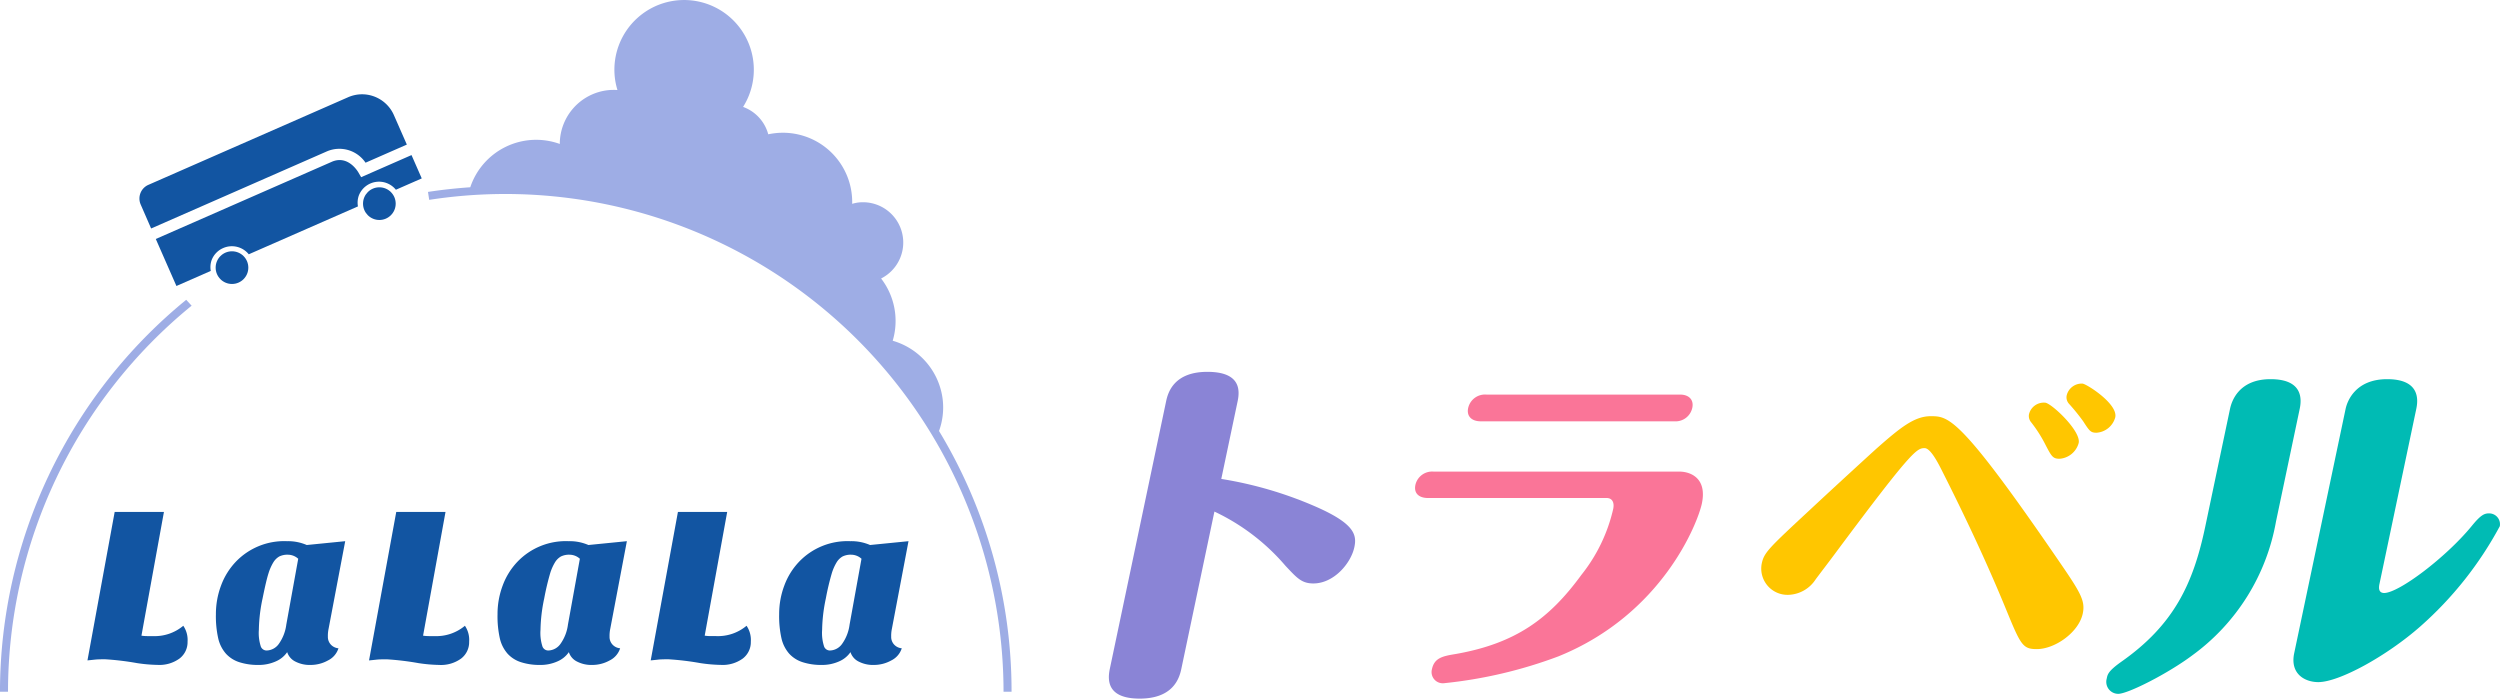
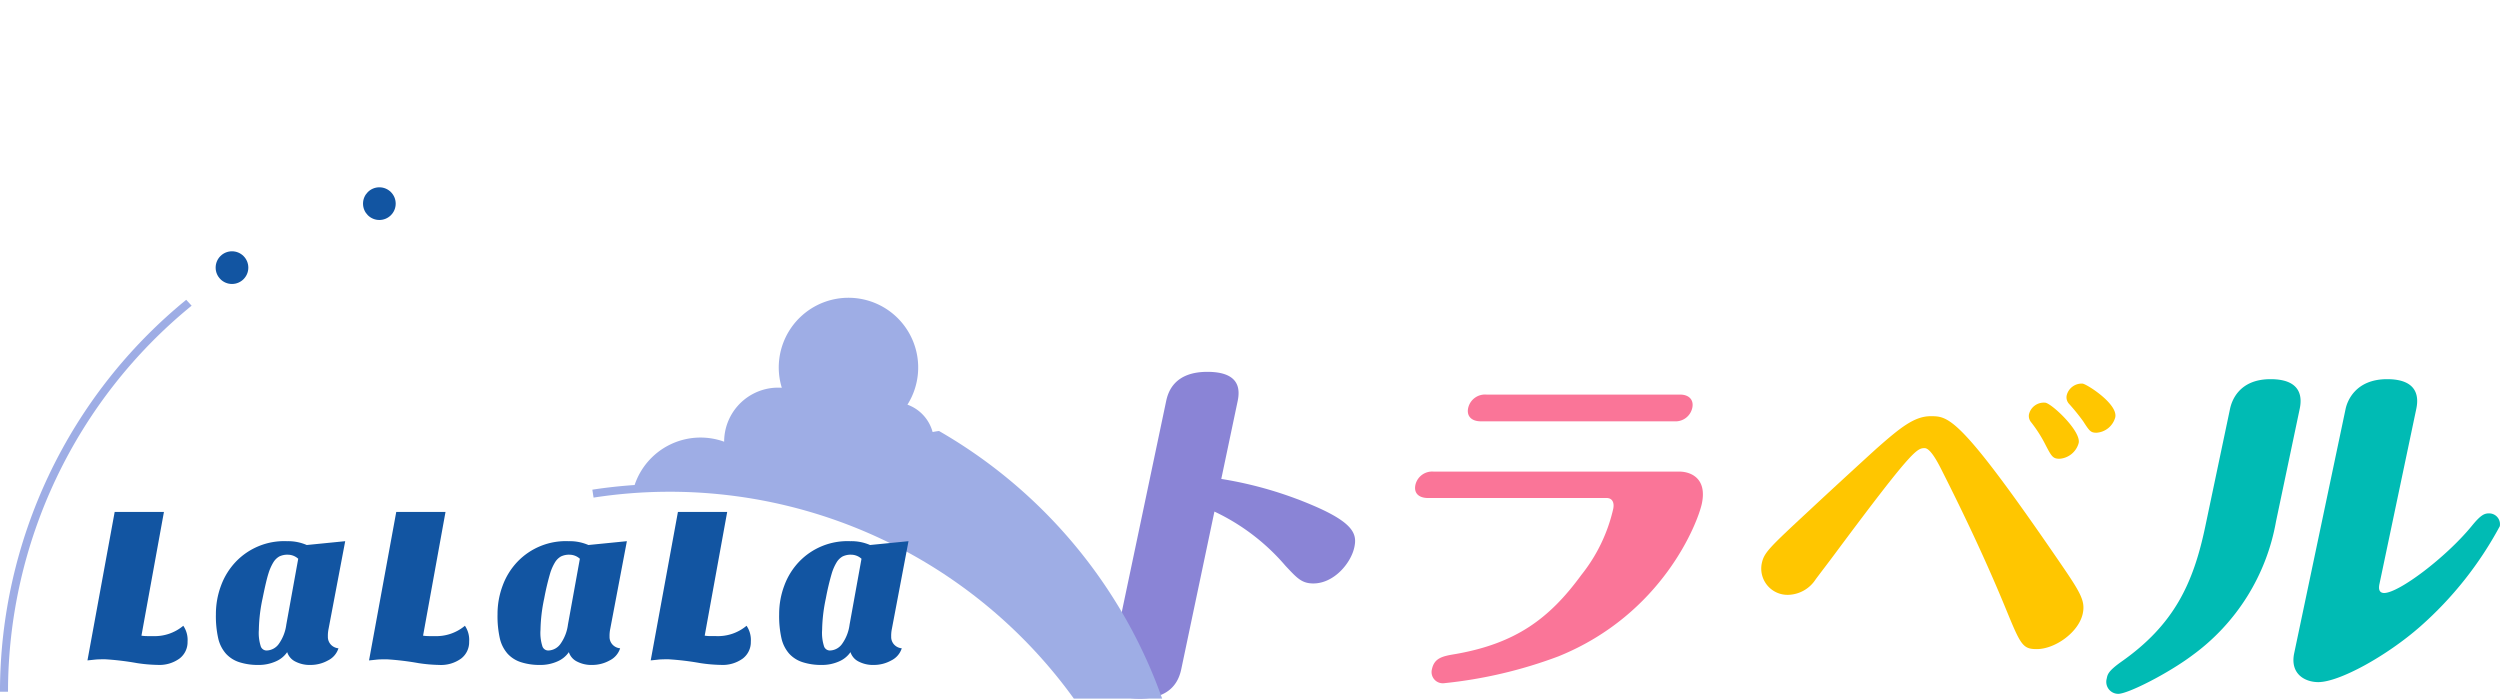
<svg xmlns="http://www.w3.org/2000/svg" width="277.087" height="77.43" viewBox="0 0 277.087 77.43">
  <g transform="translate(-30.002 -20.183)">
    <path d="M160.934,94.321c-.223,1.057-.916,3.292-4.615,3.292-3.577,0-3.584-1.991-3.311-3.292l6.243-29.673c.213-1.016.907-3.252,4.565-3.252,3.618,0,3.634,1.951,3.36,3.252l-1.813,8.618a43.106,43.106,0,0,1,10.229,2.967c4.548,1.951,4.811,3.211,4.52,4.593-.376,1.788-2.269,4.024-4.545,4.024-1.3,0-1.823-.61-3.085-1.951a23.543,23.543,0,0,0-7.88-6.016Z" fill="#8a84d6" />
    <path d="M216.121,72.452c1.219,0,3.106.692,2.508,3.537-.436,2.073-4.33,12.275-15.923,16.95a50.538,50.538,0,0,1-12.656,2.967,1.242,1.242,0,0,1-1.341-1.545c.274-1.3,1.243-1.463,2.717-1.706,6.588-1.179,10.3-3.9,13.838-8.74A18.224,18.224,0,0,0,208.8,76.6c.162-.773-.15-1.22-.72-1.22h-19.8c-1.016,0-1.6-.528-1.4-1.463a1.9,1.9,0,0,1,2.015-1.464Zm.089-8.536c.975,0,1.546.57,1.358,1.464a1.894,1.894,0,0,1-1.982,1.5H194.124c-1.017,0-1.588-.569-1.4-1.464a1.911,1.911,0,0,1,2.024-1.5Z" fill="#fa7598" />
    <path d="M258.145,82.289c2.458,3.577,3,4.471,2.7,5.894-.437,2.074-3.066,3.943-5.1,3.943-1.545,0-1.776-.447-3.362-4.309-2.148-5.243-4.566-10.365-7.092-15.365-.485-.975-1.322-2.6-1.972-2.6-.854,0-1.385.2-9.942,11.706-.569.773-1.632,2.155-2.144,2.846a3.734,3.734,0,0,1-3,1.707,2.911,2.911,0,0,1-2.972-3.455c.257-1.219.716-1.666,5.313-5.934,2.48-2.317,6.608-6.1,7.51-6.91,2.543-2.236,4.109-3.5,5.9-3.5C245.977,66.315,247.2,66.315,258.145,82.289Zm2.248-13.007a2.373,2.373,0,0,1-2.115,1.748c-.732,0-.884-.244-1.522-1.463a14.875,14.875,0,0,0-1.647-2.6,1.07,1.07,0,0,1-.227-.854,1.686,1.686,0,0,1,1.777-1.3C257.31,64.811,260.675,67.941,260.393,69.282Zm4.054-2.845a2.314,2.314,0,0,1-2.067,1.707c-.65,0-.778-.163-1.483-1.26a22.62,22.62,0,0,0-1.581-1.951,1.061,1.061,0,0,1-.251-.935,1.716,1.716,0,0,1,1.738-1.3C261.209,62.7,264.763,64.933,264.447,66.437Z" fill="#ffc600" />
    <path d="M282.263,77.98a23.373,23.373,0,0,1-9.278,14.837c-2.655,1.992-7.117,4.268-8.214,4.268a1.327,1.327,0,0,1-1.276-1.667c.094-.447.111-.812,1.593-1.869,5.863-4.106,8-8.658,9.333-15L277.166,65.5c.163-.772.916-3.292,4.493-3.292,3.7,0,3.426,2.357,3.23,3.292Zm11.461,6.951c-.077.366-.124.976.526.976,1.626,0,6.845-3.943,9.686-7.4.988-1.219,1.4-1.423,1.925-1.423a1.2,1.2,0,0,1,1.205,1.423,40.125,40.125,0,0,1-8.8,11.1c-3.741,3.292-9,6.178-11.318,6.178-1.464,0-3.155-.894-2.668-3.211L289.977,65.5c.163-.772,1.028-3.292,4.605-3.292,3.7,0,3.426,2.357,3.229,3.292Z" fill="#00bbb4" />
-     <path d="M45.569,41.588a1.647,1.647,0,0,1,.881-.918l22.13-9.708a3.9,3.9,0,0,1,1.263-.318,3.86,3.86,0,0,1,3.818,2.3l1.433,3.264-4.577,2.008a3.5,3.5,0,0,0-4.265-1.263l-19.5,8.554L45.6,42.862A1.656,1.656,0,0,1,45.569,41.588Zm1.7,5.083,19.5-8.552c1.77-.777,2.857,1,2.974,1.208l.286.494,5.583-2.449,1.134,2.585-2.866,1.257a2.4,2.4,0,0,0-4.105.635,2.346,2.346,0,0,0-.1,1.211l-12.1,5.307a2.407,2.407,0,0,0-2.829-.694A2.38,2.38,0,0,0,53.462,49a2.347,2.347,0,0,0-.1,1.211l-3.806,1.67Z" fill="#1255a2" />
    <circle cx="1.811" cy="1.811" r="1.811" transform="translate(53.903 48.035)" fill="#1255a2" />
    <circle cx="1.811" cy="1.811" r="1.811" transform="translate(70.237 40.943)" fill="#1255a2" />
-     <path d="M134.078,67.952a7.638,7.638,0,0,0,.413-3.446,7.729,7.729,0,0,0-5.546-6.556,7.7,7.7,0,0,0-1.286-6.9,4.465,4.465,0,0,0-2.526-8.422,4.373,4.373,0,0,0-.68.147,7.679,7.679,0,0,0-8.592-7.824c-.241.028-.477.069-.71.117a4.457,4.457,0,0,0-2.789-3.035,7.727,7.727,0,1,0-14.214-3.246,7.829,7.829,0,0,0,.289,1.374,6.093,6.093,0,0,0-1.07.021,6,6,0,0,0-5.321,5.956,7.7,7.7,0,0,0-9.922,4.8c-1.574.109-3.141.278-4.687.517l.136.879a55.215,55.215,0,0,1,63.656,54.519h.889A55.718,55.718,0,0,0,134.078,67.952Z" fill="#9eade5" />
+     <path d="M134.078,67.952c-.241.028-.477.069-.71.117a4.457,4.457,0,0,0-2.789-3.035,7.727,7.727,0,1,0-14.214-3.246,7.829,7.829,0,0,0,.289,1.374,6.093,6.093,0,0,0-1.07.021,6,6,0,0,0-5.321,5.956,7.7,7.7,0,0,0-9.922,4.8c-1.574.109-3.141.278-4.687.517l.136.879a55.215,55.215,0,0,1,63.656,54.519h.889A55.718,55.718,0,0,0,134.078,67.952Z" fill="#9eade5" />
    <path d="M30,96.848h.89A55.251,55.251,0,0,1,51.241,54.065l-.6-.654A56.144,56.144,0,0,0,30,96.848Z" fill="#9eade5" />
    <path d="M50.317,89.539a2.786,2.786,0,0,1,.474,1.757,2.286,2.286,0,0,1-.886,1.871,3.788,3.788,0,0,1-2.43.71,16.984,16.984,0,0,1-2.294-.2,30.763,30.763,0,0,0-3.528-.424c-.524,0-.893.012-1.109.036s-.5.055-.848.088l3.017-16.455h5.46L45.679,90.637a4.26,4.26,0,0,0,.624.048h.623A4.928,4.928,0,0,0,50.317,89.539Z" fill="#1255a2" />
    <path d="M55.042,92.631a3.869,3.869,0,0,1-.848-1.672,11.17,11.17,0,0,1-.262-2.692,8.983,8.983,0,0,1,.573-3.192,7.683,7.683,0,0,1,1.621-2.617,7.419,7.419,0,0,1,5.684-2.293A5.2,5.2,0,0,1,64,80.589l4.263-.424-1.845,9.723a3.744,3.744,0,0,0-.075.848,1.243,1.243,0,0,0,.337.9,1.3,1.3,0,0,0,.835.4,2.254,2.254,0,0,1-1.16,1.346,3.961,3.961,0,0,1-1.931.5,3.462,3.462,0,0,1-1.709-.386,1.778,1.778,0,0,1-.884-1.034,2.9,2.9,0,0,1-1.247,1.02,4.61,4.61,0,0,1-1.982.4,6.687,6.687,0,0,1-2.057-.3A3.411,3.411,0,0,1,55.042,92.631ZM60.3,82.508a5.439,5.439,0,0,0-.536,1.21q-.249.76-.66,2.792a17.893,17.893,0,0,0-.412,3.477,4.869,4.869,0,0,0,.224,1.871.69.69,0,0,0,.624.424,1.715,1.715,0,0,0,1.384-.761,4.691,4.691,0,0,0,.81-2.108l1.321-7.3a1.711,1.711,0,0,0-1.134-.449,2.032,2.032,0,0,0-.973.2A1.874,1.874,0,0,0,60.3,82.508Z" fill="#1255a2" />
    <path d="M81.531,89.539A2.786,2.786,0,0,1,82,91.3a2.286,2.286,0,0,1-.886,1.871,3.789,3.789,0,0,1-2.431.71,16.984,16.984,0,0,1-2.293-.2,30.746,30.746,0,0,0-3.529-.424c-.523,0-.892.012-1.109.036s-.5.055-.848.088l3.017-16.455h5.46L76.893,90.637a4.26,4.26,0,0,0,.624.048h.623A4.928,4.928,0,0,0,81.531,89.539Z" fill="#1255a2" />
    <path d="M86.256,92.631a3.881,3.881,0,0,1-.849-1.672,11.229,11.229,0,0,1-.261-2.692,8.961,8.961,0,0,1,.573-3.192,7.667,7.667,0,0,1,1.621-2.617,7.416,7.416,0,0,1,5.684-2.293,5.2,5.2,0,0,1,2.195.424l4.262-.424-1.844,9.723a3.686,3.686,0,0,0-.075.848,1.243,1.243,0,0,0,.337.9,1.3,1.3,0,0,0,.835.4,2.258,2.258,0,0,1-1.16,1.346,3.964,3.964,0,0,1-1.931.5,3.462,3.462,0,0,1-1.709-.386,1.775,1.775,0,0,1-.884-1.034,2.9,2.9,0,0,1-1.247,1.02,4.611,4.611,0,0,1-1.983.4,6.685,6.685,0,0,1-2.056-.3A3.405,3.405,0,0,1,86.256,92.631Zm5.26-10.123a5.394,5.394,0,0,0-.536,1.21,28.62,28.62,0,0,0-.66,2.792,17.893,17.893,0,0,0-.412,3.477,4.868,4.868,0,0,0,.224,1.871.69.69,0,0,0,.624.424,1.716,1.716,0,0,0,1.384-.761,4.691,4.691,0,0,0,.81-2.108l1.321-7.3a1.711,1.711,0,0,0-1.134-.449,2.029,2.029,0,0,0-.973.2A1.857,1.857,0,0,0,91.516,82.508Z" fill="#1255a2" />
    <path d="M112.746,89.539a2.792,2.792,0,0,1,.474,1.757,2.289,2.289,0,0,1-.886,1.871,3.789,3.789,0,0,1-2.431.71,17.01,17.01,0,0,1-2.294-.2,30.738,30.738,0,0,0-3.528-.424q-.785,0-1.109.036c-.216.027-.5.055-.848.088l3.017-16.455h5.46l-2.493,13.714a4.26,4.26,0,0,0,.624.048h.622A4.932,4.932,0,0,0,112.746,89.539Z" fill="#1255a2" />
    <path d="M117.47,92.631a3.891,3.891,0,0,1-.848-1.672,11.221,11.221,0,0,1-.262-2.692,8.962,8.962,0,0,1,.574-3.192,7.668,7.668,0,0,1,1.621-2.617,7.416,7.416,0,0,1,5.684-2.293,5.192,5.192,0,0,1,2.194.424l4.263-.424-1.844,9.723a3.686,3.686,0,0,0-.075.848,1.239,1.239,0,0,0,.337.9,1.3,1.3,0,0,0,.835.4,2.258,2.258,0,0,1-1.16,1.346,3.968,3.968,0,0,1-1.932.5,3.458,3.458,0,0,1-1.708-.386,1.777,1.777,0,0,1-.885-1.034,2.891,2.891,0,0,1-1.246,1.02,4.614,4.614,0,0,1-1.983.4,6.68,6.68,0,0,1-2.056-.3A3.414,3.414,0,0,1,117.47,92.631Zm5.26-10.123a5.442,5.442,0,0,0-.535,1.21,28.534,28.534,0,0,0-.661,2.792,17.893,17.893,0,0,0-.412,3.477,4.862,4.862,0,0,0,.225,1.871.69.69,0,0,0,.624.424,1.713,1.713,0,0,0,1.383-.761,4.68,4.68,0,0,0,.811-2.108l1.321-7.3a1.713,1.713,0,0,0-1.134-.449,2.029,2.029,0,0,0-.973.2A1.867,1.867,0,0,0,122.73,82.508Z" fill="#1255a2" />
  </g>
</svg>